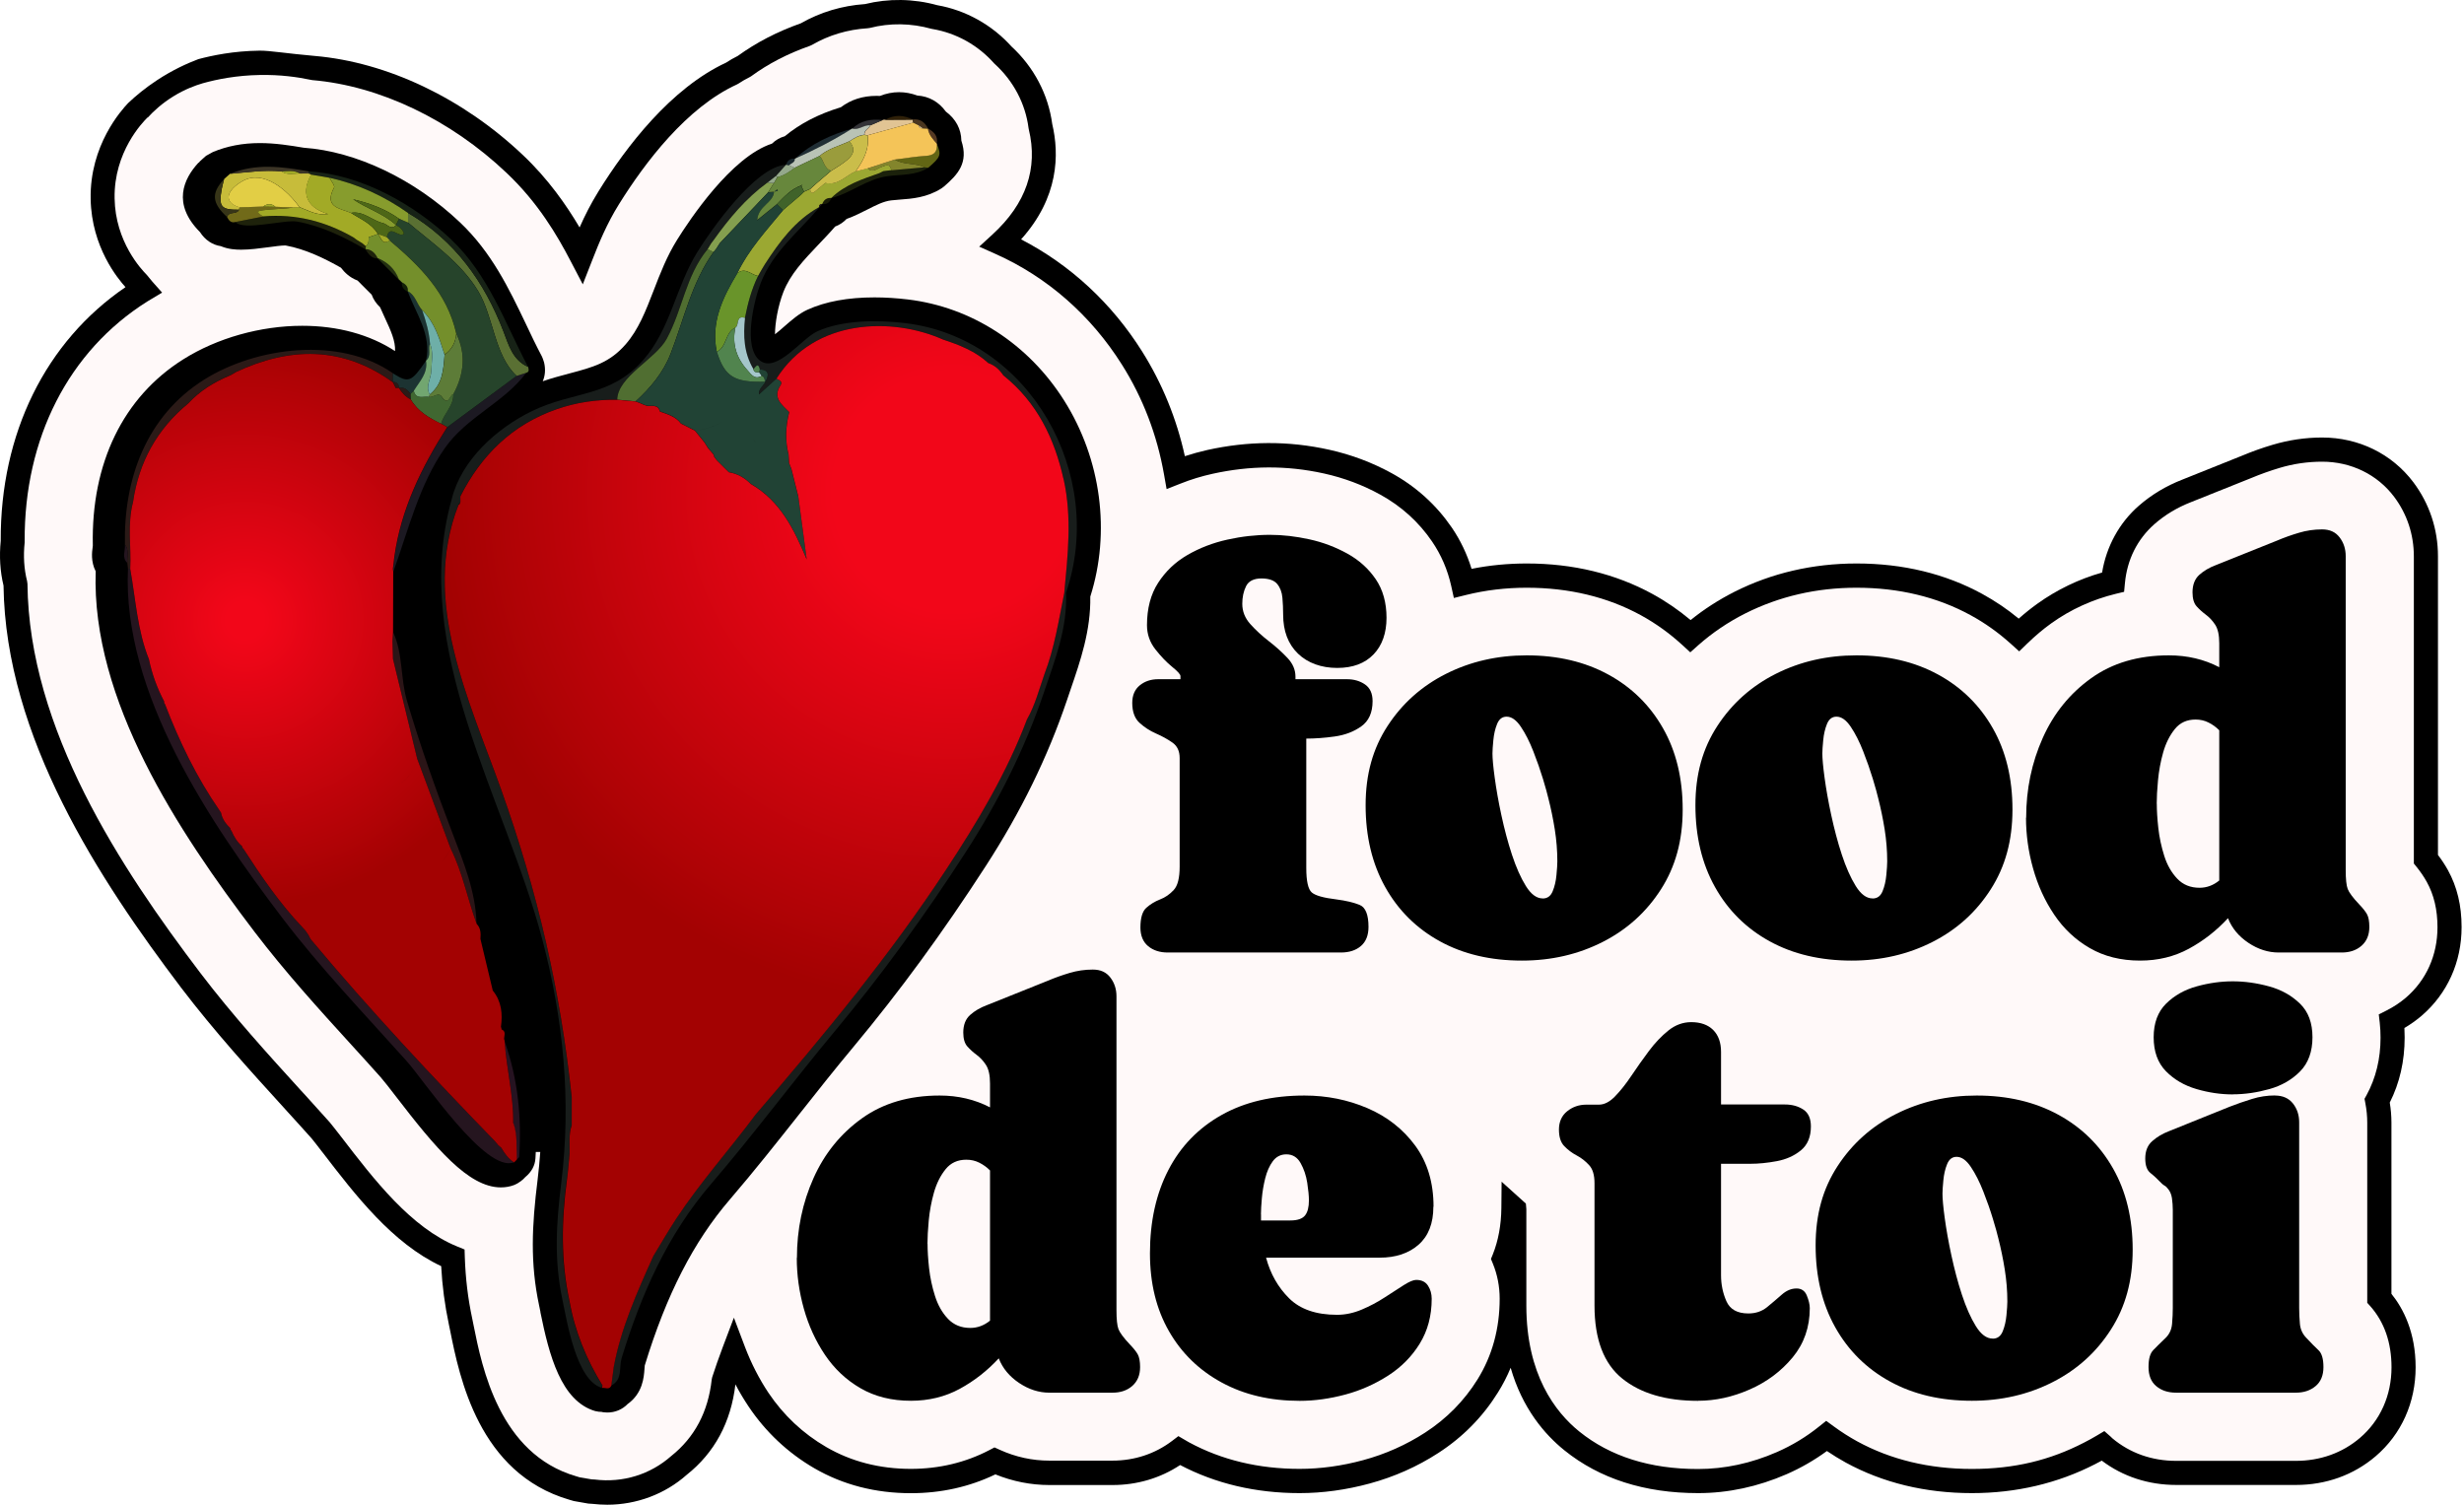
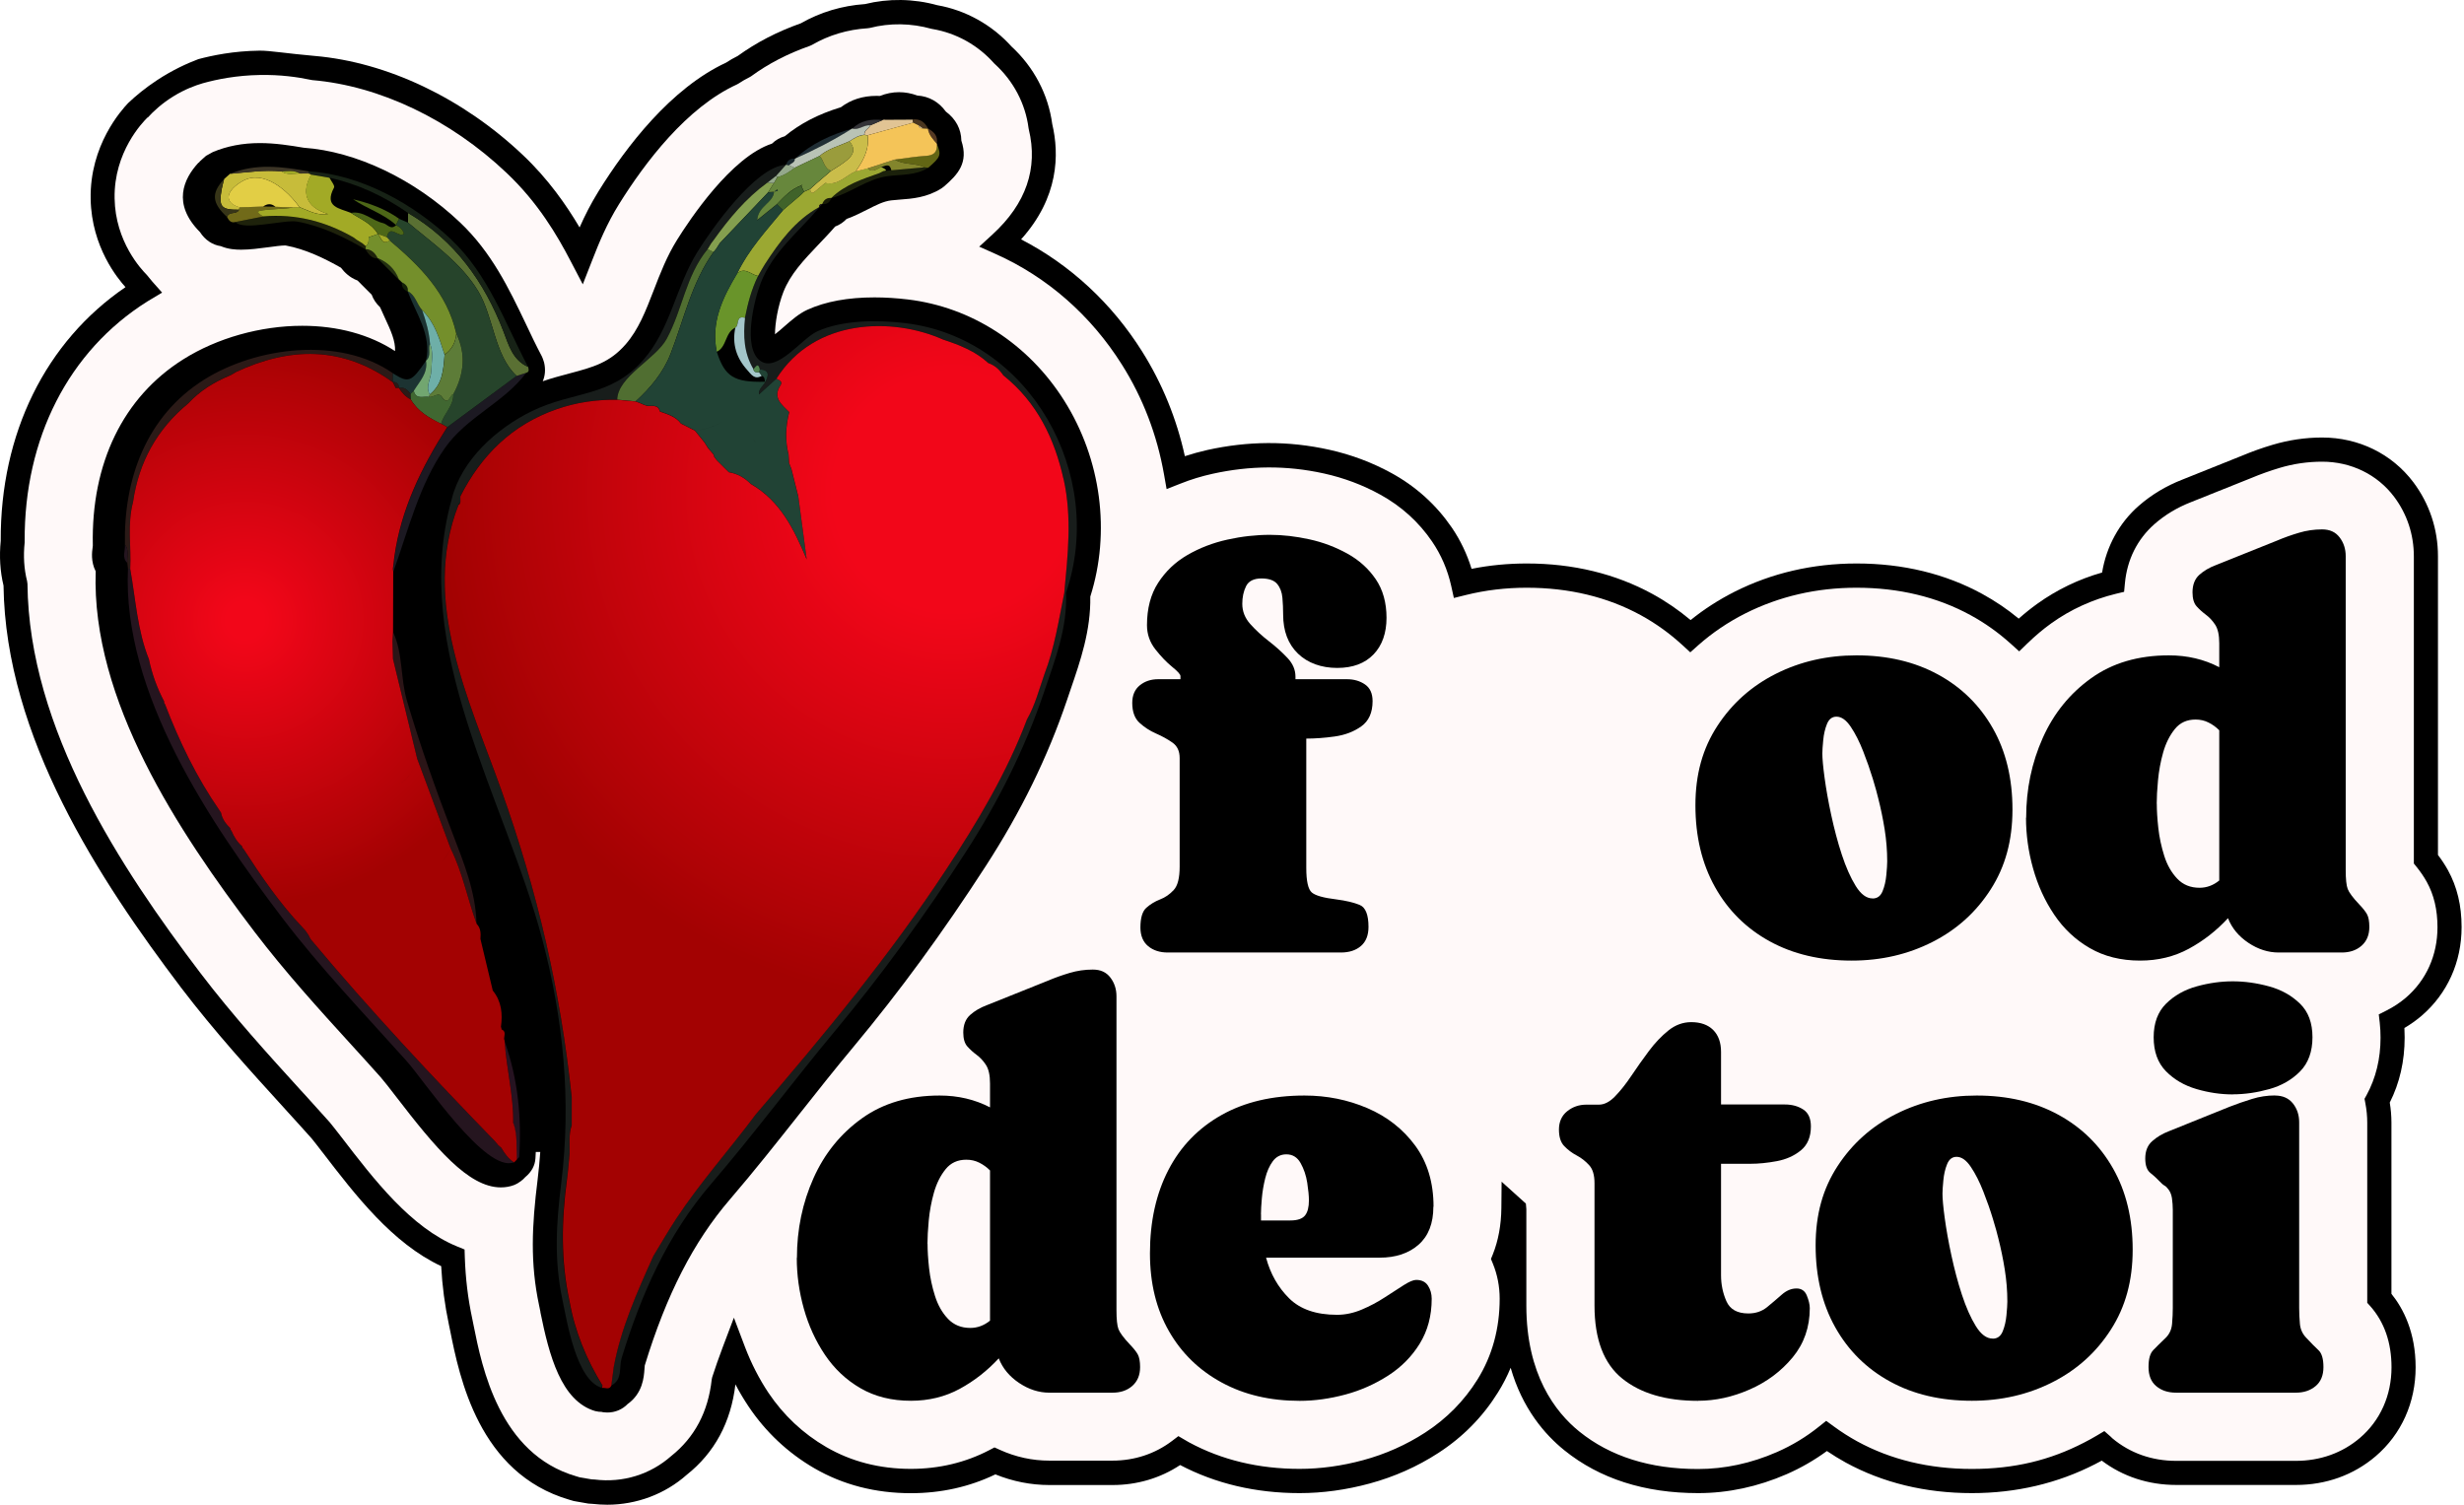
<svg xmlns="http://www.w3.org/2000/svg" width="131" height="80" viewBox="0 0 131 80" fill="none">
  <path d="M10.546 3.144C11.283 2.948 12.411 2.71 13.804 2.693C14.323 2.685 15.315 2.851 16.733 2.974C20.586 3.306 24.619 5.225 27.803 8.246C29.153 9.522 30.12 10.918 30.814 12.092C31.095 11.458 31.422 10.811 31.827 10.16C33.296 7.795 35.663 4.697 38.601 3.331C38.801 3.199 39.01 3.08 39.223 2.974C40.219 2.255 41.318 1.685 42.578 1.238C43.617 0.647 44.762 0.302 45.988 0.217C47.236 -0.09 48.569 -0.073 49.829 0.276C51.34 0.54 52.737 1.319 53.772 2.468C54.964 3.561 55.734 5.025 55.943 6.595C56.322 8.199 56.297 10.492 54.287 12.726C56.897 14.075 59.111 16.122 60.725 18.692C61.793 20.393 62.556 22.261 62.994 24.253C63.39 24.125 63.79 24.014 64.186 23.925C66.341 23.448 68.478 23.423 70.675 23.912C71.846 24.172 72.962 24.593 73.992 25.159C75.291 25.874 76.364 26.848 77.185 28.048C77.645 28.72 77.994 29.456 78.237 30.243C79.191 30.052 80.174 29.958 81.166 29.958C83.636 29.958 85.884 30.503 87.847 31.575C88.566 31.967 89.248 32.435 89.882 32.967C90.597 32.388 91.381 31.886 92.22 31.46C94.2 30.465 96.384 29.958 98.704 29.958C101.174 29.958 103.422 30.503 105.385 31.575C106.07 31.95 106.722 32.388 107.326 32.89C107.654 32.601 107.986 32.333 108.327 32.09C109.362 31.35 110.515 30.792 111.759 30.439C111.989 29.048 112.67 27.801 113.709 26.891C114.382 26.303 115.161 25.835 116.025 25.499L119.21 24.223C119.729 24.006 120.274 23.81 120.824 23.648C121.679 23.393 122.565 23.261 123.459 23.261C125.401 23.261 127.163 24.125 128.305 25.635C129.16 26.771 129.616 28.133 129.616 29.575V45.455C129.816 45.718 129.995 45.991 130.144 46.259C130.634 47.148 130.872 48.139 130.872 49.288C130.872 51.156 130.114 52.828 128.743 54.007C128.462 54.245 128.16 54.462 127.832 54.654C127.84 54.82 127.845 54.99 127.845 55.16C127.845 56.415 127.581 57.577 127.053 58.619C127.112 58.977 127.142 59.33 127.142 59.679V68.788C127.764 69.558 128.428 70.822 128.428 72.694C128.428 74.567 127.674 76.251 126.299 77.426C125.132 78.421 123.668 78.949 122.063 78.949H115.701C114.224 78.949 112.861 78.502 111.742 77.656C111.622 77.724 111.503 77.787 111.38 77.847C109.396 78.864 107.194 79.383 104.84 79.383C102.357 79.383 100.101 78.834 98.129 77.758C97.789 77.57 97.457 77.366 97.129 77.145C96.465 77.63 95.749 78.043 94.992 78.375C93.459 79.043 91.875 79.383 90.282 79.383C87.434 79.383 85.045 78.617 83.172 77.107C82.124 76.264 80.936 74.881 80.315 72.72C80.127 73.171 79.906 73.605 79.642 74.026C78.837 75.324 77.769 76.409 76.466 77.251C75.35 77.975 74.124 78.519 72.817 78.873C71.578 79.209 70.326 79.383 69.096 79.383C66.766 79.383 64.629 78.881 62.743 77.89C61.691 78.587 60.456 78.953 59.149 78.953H55.794C54.811 78.953 53.844 78.762 52.92 78.387C51.541 79.051 50.033 79.387 48.428 79.387C46.538 79.387 44.813 78.941 43.293 78.06C41.888 77.243 40.709 76.137 39.797 74.775C39.546 74.401 39.312 74.009 39.099 73.601C38.861 75.622 37.988 77.239 36.506 78.413C35.361 79.43 33.849 80 32.287 80C32.019 80 31.759 79.983 31.486 79.953L31.282 79.94L30.507 79.804L30.273 79.736C25.453 78.332 24.427 73.209 23.933 70.746L23.865 70.418C23.648 69.388 23.511 68.371 23.456 67.316C20.859 66.099 18.896 63.542 17.154 61.274L17.12 61.232C16.916 60.968 16.656 60.627 16.567 60.525C16.163 60.07 15.732 59.598 15.298 59.121L15.064 58.862C13.339 56.968 11.394 54.828 9.644 52.531C5.297 46.791 0.294 39.196 0.187 31.133C0.004 30.38 -0.043 29.58 0.038 28.754C0.013 23.044 2.423 18.164 6.672 15.266C6.284 14.836 4.867 13.152 4.82 10.586C4.764 7.718 6.463 5.85 6.812 5.48C7.221 5.093 7.741 4.659 8.375 4.246C9.171 3.727 9.925 3.378 10.546 3.144Z" fill="black" />
  <path d="M7.851 6.237C7.579 6.505 6.05 8.08 6.093 10.547C6.131 12.858 7.515 14.322 7.813 14.624L7.847 14.666C7.932 14.777 8.017 14.879 8.107 14.981L8.618 15.556L7.826 16.032C3.649 18.662 1.281 23.304 1.311 28.775V28.843C1.234 29.558 1.277 30.248 1.439 30.89L1.46 31.039C1.533 38.757 6.416 46.152 10.657 51.735C12.373 53.99 14.297 56.105 15.996 57.972L16.243 58.24C16.677 58.717 17.108 59.194 17.525 59.662C17.627 59.781 17.908 60.142 18.13 60.428L18.163 60.47C19.892 62.721 21.846 65.269 24.316 66.274L24.699 66.431L24.712 66.844C24.75 67.967 24.878 69.044 25.112 70.133L25.18 70.469C25.623 72.686 26.547 77.298 30.626 78.485L30.826 78.545L31.452 78.651L31.614 78.66C33.117 78.847 34.577 78.392 35.684 77.413C36.936 76.417 37.651 75.056 37.839 73.345L37.864 73.222C38.026 72.72 38.209 72.197 38.422 71.631L39.018 70.056L39.614 71.631C39.946 72.499 40.364 73.311 40.853 74.047C41.658 75.247 42.693 76.217 43.932 76.936C45.252 77.702 46.763 78.094 48.424 78.094C49.927 78.094 51.332 77.758 52.596 77.098L52.873 76.953L53.154 77.081C53.997 77.464 54.883 77.656 55.785 77.656H59.141C60.316 77.656 61.41 77.294 62.313 76.609L62.649 76.353L63.117 76.626C63.151 76.647 63.185 76.664 63.22 76.685C64.948 77.621 66.924 78.094 69.091 78.094C70.207 78.094 71.348 77.936 72.476 77.63C73.656 77.311 74.763 76.817 75.767 76.166C76.909 75.426 77.845 74.477 78.552 73.341C79.335 72.082 79.731 70.635 79.731 69.048C79.731 68.397 79.608 67.763 79.365 67.171L79.267 66.933L79.365 66.695C79.659 65.955 79.812 65.125 79.821 64.227L79.834 62.827L81.124 63.989L81.149 64.282V69.414C81.149 73.069 82.682 75.073 83.968 76.111C85.607 77.434 87.728 78.102 90.274 78.102C91.692 78.102 93.101 77.8 94.472 77.2C95.277 76.847 96.026 76.396 96.707 75.847L97.091 75.541L97.486 75.83C97.891 76.128 98.312 76.396 98.738 76.63C100.518 77.604 102.57 78.098 104.835 78.098C107.101 78.098 108.991 77.63 110.792 76.702C111.026 76.583 111.256 76.456 111.478 76.324L111.878 76.085L112.227 76.392C112.252 76.413 112.278 76.439 112.299 76.464C113.245 77.26 114.415 77.668 115.697 77.668H122.058C123.353 77.668 124.532 77.247 125.464 76.451C126.546 75.528 127.146 74.192 127.146 72.694C127.146 71.384 126.767 70.29 126.018 69.444L125.856 69.265V59.683C125.856 59.347 125.822 58.994 125.754 58.645L125.711 58.419L125.822 58.219C126.316 57.313 126.563 56.288 126.563 55.169C126.563 54.9 126.55 54.632 126.52 54.373L126.469 53.93L126.87 53.73C127.248 53.539 127.598 53.309 127.908 53.045C128.994 52.114 129.59 50.786 129.59 49.297C129.59 48.369 129.403 47.578 129.02 46.884C128.871 46.616 128.688 46.348 128.475 46.084L128.334 45.91V29.584C128.334 28.418 127.972 27.325 127.283 26.41C126.388 25.223 124.992 24.546 123.459 24.546C122.688 24.546 121.926 24.657 121.19 24.878C120.683 25.031 120.176 25.21 119.691 25.414L116.489 26.695C115.757 26.98 115.105 27.371 114.547 27.861C113.632 28.665 113.087 29.754 112.972 31.014L112.929 31.465L112.487 31.571C111.239 31.877 110.09 32.401 109.068 33.132C108.625 33.447 108.195 33.813 107.782 34.213L107.352 34.63L106.909 34.23C106.253 33.639 105.534 33.124 104.767 32.707C102.992 31.737 100.952 31.247 98.7 31.247C96.579 31.247 94.591 31.707 92.79 32.613C91.879 33.073 91.04 33.639 90.295 34.298L89.865 34.681L89.439 34.29C88.766 33.673 88.026 33.141 87.234 32.707C85.458 31.737 83.419 31.247 81.166 31.247C80.064 31.247 78.974 31.375 77.93 31.635L77.296 31.792L77.155 31.154C76.964 30.294 76.619 29.494 76.133 28.784C75.427 27.75 74.503 26.912 73.379 26.295C72.455 25.784 71.454 25.41 70.403 25.176C68.389 24.729 66.439 24.755 64.467 25.189C63.892 25.316 63.313 25.491 62.751 25.716L62.023 26.001L61.887 25.231C61.517 23.121 60.763 21.155 59.647 19.385C57.999 16.768 55.683 14.734 52.946 13.509L52.06 13.113L52.775 12.458C54.551 10.828 55.198 8.952 54.696 6.876L54.683 6.808C54.517 5.514 53.882 4.306 52.89 3.404L52.843 3.357C51.992 2.399 50.838 1.757 49.586 1.544L49.518 1.531C48.441 1.229 47.308 1.212 46.248 1.485L46.129 1.502C45.06 1.57 44.064 1.868 43.17 2.387L43.059 2.438C41.875 2.855 40.853 3.382 39.934 4.055L39.84 4.11C39.644 4.208 39.448 4.318 39.265 4.442L39.18 4.489C36.51 5.71 34.301 8.624 32.913 10.85C32.261 11.896 31.84 12.926 31.495 13.811L30.984 15.117L30.332 13.871C29.63 12.522 28.608 10.773 26.926 9.186C23.941 6.356 20.177 4.561 16.601 4.259L16.55 4.25C15.83 4.097 14.898 3.965 13.808 3.987C12.582 4.008 11.551 4.212 10.785 4.425C10.367 4.548 9.818 4.752 9.231 5.114C8.605 5.497 8.153 5.923 7.851 6.254V6.237Z" fill="#FFF9F9" />
  <path d="M69.449 39.272V46.14C69.449 46.846 69.547 47.284 69.743 47.45C69.939 47.616 70.369 47.735 71.037 47.816C71.565 47.884 71.987 47.986 72.293 48.114C72.6 48.242 72.757 48.633 72.757 49.28C72.757 49.727 72.621 50.067 72.353 50.297C72.085 50.526 71.731 50.641 71.288 50.641H62.083C61.666 50.641 61.317 50.531 61.044 50.305C60.772 50.08 60.631 49.748 60.631 49.31C60.631 48.799 60.737 48.45 60.946 48.263C61.155 48.076 61.398 47.927 61.674 47.82C61.951 47.714 62.189 47.548 62.402 47.318C62.615 47.089 62.717 46.676 62.717 46.076V40.302C62.717 39.932 62.59 39.66 62.334 39.481C62.079 39.302 61.789 39.141 61.457 38.996C61.125 38.851 60.835 38.66 60.58 38.426C60.325 38.192 60.197 37.839 60.197 37.37C60.197 36.962 60.333 36.651 60.601 36.434C60.87 36.217 61.193 36.111 61.576 36.111H62.76V35.945C62.76 35.856 62.611 35.69 62.317 35.452C62.023 35.213 61.725 34.903 61.427 34.524C61.129 34.145 60.98 33.715 60.98 33.239C60.98 32.35 61.176 31.601 61.572 30.988C61.968 30.375 62.483 29.882 63.13 29.507C63.778 29.133 64.48 28.861 65.246 28.691C66.013 28.52 66.775 28.435 67.52 28.435C68.197 28.435 68.895 28.516 69.615 28.674C70.335 28.831 71.003 29.086 71.629 29.431C72.255 29.776 72.757 30.231 73.141 30.792C73.524 31.354 73.715 32.043 73.715 32.847C73.715 33.652 73.485 34.315 73.025 34.792C72.566 35.269 71.923 35.511 71.093 35.511C70.262 35.511 69.53 35.256 69.006 34.749C68.483 34.243 68.219 33.55 68.219 32.669C68.219 32.371 68.206 32.073 68.18 31.779C68.155 31.486 68.061 31.239 67.903 31.048C67.746 30.856 67.465 30.754 67.065 30.754C66.664 30.754 66.383 30.89 66.247 31.167C66.111 31.443 66.047 31.754 66.047 32.103C66.047 32.503 66.188 32.86 66.473 33.179C66.758 33.498 67.086 33.801 67.461 34.09C67.835 34.379 68.163 34.677 68.448 34.979C68.734 35.281 68.874 35.613 68.874 35.975V36.111H71.612C71.982 36.111 72.302 36.205 72.57 36.388C72.838 36.571 72.974 36.868 72.974 37.277C72.974 37.885 72.774 38.332 72.374 38.617C71.974 38.902 71.501 39.081 70.952 39.157C70.403 39.234 69.9 39.268 69.441 39.268L69.449 39.272Z" fill="black" />
-   <path d="M81.166 34.843C82.814 34.843 84.258 35.183 85.501 35.86C86.744 36.536 87.715 37.49 88.413 38.715C89.112 39.94 89.461 41.383 89.461 43.038C89.461 44.693 89.077 46.076 88.307 47.28C87.536 48.484 86.51 49.416 85.216 50.075C83.921 50.735 82.491 51.071 80.911 51.071C79.255 51.071 77.803 50.731 76.555 50.046C75.308 49.361 74.337 48.399 73.643 47.157C72.949 45.914 72.604 44.468 72.604 42.812C72.604 41.157 72.992 39.791 73.771 38.596C74.55 37.4 75.589 36.473 76.883 35.822C78.177 35.171 79.608 34.843 81.162 34.843H81.166ZM82.018 47.769C82.269 47.769 82.444 47.642 82.55 47.382C82.657 47.123 82.721 46.837 82.75 46.523C82.78 46.208 82.797 45.965 82.797 45.795C82.797 45.225 82.75 44.659 82.661 44.097C82.572 43.536 82.457 42.978 82.316 42.429C82.265 42.208 82.171 41.868 82.031 41.404C81.89 40.94 81.72 40.455 81.52 39.945C81.32 39.434 81.103 39.004 80.86 38.643C80.617 38.281 80.366 38.102 80.098 38.102C79.868 38.102 79.702 38.23 79.595 38.489C79.489 38.749 79.425 39.034 79.395 39.349C79.365 39.664 79.348 39.898 79.348 40.059C79.348 40.328 79.387 40.762 79.468 41.353C79.549 41.944 79.663 42.608 79.821 43.336C79.978 44.063 80.162 44.765 80.383 45.438C80.604 46.11 80.851 46.667 81.124 47.106C81.396 47.544 81.694 47.765 82.014 47.765L82.018 47.769Z" fill="black" />
  <path d="M98.7 34.843C100.348 34.843 101.791 35.183 103.035 35.86C104.278 36.536 105.249 37.49 105.947 38.715C106.645 39.94 106.994 41.383 106.994 43.038C106.994 44.693 106.611 46.076 105.84 47.28C105.07 48.484 104.044 49.416 102.749 50.075C101.455 50.735 100.024 51.071 98.445 51.071C96.788 51.071 95.337 50.731 94.089 50.046C92.841 49.361 91.871 48.399 91.177 47.157C90.483 45.914 90.138 44.468 90.138 42.812C90.138 41.157 90.525 39.791 91.304 38.596C92.084 37.4 93.122 36.473 94.417 35.822C95.711 35.171 97.142 34.843 98.696 34.843H98.7ZM99.556 47.769C99.807 47.769 99.982 47.642 100.088 47.382C100.195 47.123 100.258 46.837 100.288 46.523C100.318 46.208 100.335 45.965 100.335 45.795C100.335 45.225 100.288 44.659 100.199 44.097C100.109 43.536 99.995 42.978 99.854 42.429C99.803 42.208 99.709 41.868 99.569 41.404C99.428 40.94 99.258 40.455 99.058 39.945C98.858 39.434 98.641 39.004 98.398 38.643C98.155 38.281 97.904 38.102 97.636 38.102C97.406 38.102 97.24 38.23 97.133 38.489C97.027 38.749 96.963 39.034 96.933 39.349C96.903 39.664 96.886 39.898 96.886 40.059C96.886 40.328 96.925 40.762 97.005 41.353C97.086 41.944 97.201 42.608 97.359 43.336C97.516 44.063 97.7 44.765 97.921 45.438C98.142 46.11 98.389 46.667 98.662 47.106C98.934 47.544 99.232 47.765 99.552 47.765L99.556 47.769Z" fill="black" />
  <path d="M107.722 43.476C107.722 41.962 108.016 40.549 108.604 39.234C109.191 37.919 110.051 36.864 111.18 36.056C112.308 35.247 113.683 34.843 115.31 34.843C116.289 34.843 117.179 35.051 117.988 35.473V34.201C117.988 33.762 117.916 33.435 117.771 33.213C117.626 32.992 117.46 32.818 117.277 32.682C117.094 32.545 116.928 32.397 116.783 32.235C116.638 32.073 116.566 31.822 116.566 31.494C116.566 31.086 116.689 30.775 116.932 30.558C117.175 30.341 117.469 30.171 117.809 30.044L121.058 28.742C121.437 28.58 121.824 28.444 122.224 28.325C122.625 28.205 123.033 28.146 123.451 28.146C123.868 28.146 124.17 28.286 124.387 28.571C124.605 28.856 124.711 29.188 124.711 29.567V46.246C124.711 46.735 124.745 47.076 124.817 47.263C124.89 47.45 125.09 47.727 125.431 48.084C125.631 48.293 125.771 48.471 125.848 48.616C125.925 48.761 125.967 48.982 125.967 49.28C125.967 49.71 125.827 50.041 125.55 50.284C125.273 50.526 124.92 50.641 124.502 50.641H121.147C120.589 50.641 120.053 50.471 119.538 50.127C119.023 49.782 118.661 49.348 118.452 48.816C117.843 49.476 117.153 50.016 116.378 50.437C115.604 50.858 114.739 51.071 113.781 51.071C112.764 51.071 111.874 50.85 111.107 50.407C110.341 49.965 109.711 49.369 109.213 48.629C108.714 47.889 108.34 47.067 108.089 46.169C107.837 45.272 107.714 44.374 107.714 43.476H107.722ZM114.667 42.727C114.667 43.085 114.692 43.519 114.748 44.021C114.803 44.523 114.91 45.017 115.063 45.502C115.216 45.987 115.446 46.391 115.753 46.714C116.059 47.038 116.455 47.199 116.941 47.199C117.319 47.199 117.669 47.072 117.988 46.812V38.826C117.818 38.655 117.63 38.519 117.417 38.413C117.205 38.306 116.979 38.255 116.728 38.255C116.268 38.255 115.902 38.421 115.629 38.758C115.357 39.094 115.148 39.506 115.007 40C114.867 40.493 114.778 40.991 114.731 41.489C114.684 41.987 114.663 42.4 114.663 42.732L114.667 42.727Z" fill="black" />
  <path d="M42.369 66.878C42.369 65.363 42.663 63.951 43.251 62.636C43.838 61.321 44.698 60.266 45.826 59.457C46.955 58.649 48.33 58.245 49.956 58.245C50.936 58.245 51.826 58.453 52.635 58.874V57.602C52.635 57.164 52.562 56.836 52.417 56.615C52.273 56.394 52.107 56.219 51.924 56.083C51.74 55.947 51.575 55.798 51.43 55.636C51.285 55.475 51.213 55.224 51.213 54.896C51.213 54.488 51.336 54.177 51.579 53.96C51.821 53.743 52.115 53.573 52.456 53.445L55.705 52.143C56.084 51.982 56.471 51.845 56.871 51.726C57.271 51.607 57.68 51.548 58.097 51.548C58.515 51.548 58.817 51.688 59.034 51.973C59.251 52.258 59.358 52.59 59.358 52.969V69.648C59.358 70.137 59.392 70.478 59.464 70.665C59.537 70.852 59.737 71.129 60.077 71.486C60.277 71.695 60.418 71.873 60.495 72.018C60.571 72.162 60.614 72.384 60.614 72.682C60.614 73.111 60.473 73.443 60.197 73.686C59.92 73.928 59.566 74.043 59.149 74.043H55.794C55.236 74.043 54.7 73.873 54.184 73.528C53.669 73.184 53.307 72.75 53.099 72.218C52.49 72.877 51.8 73.418 51.025 73.839C50.25 74.26 49.386 74.473 48.428 74.473C47.41 74.473 46.52 74.252 45.754 73.809C44.988 73.367 44.358 72.771 43.859 72.031C43.361 71.29 42.986 70.469 42.735 69.571C42.484 68.674 42.361 67.776 42.361 66.878H42.369ZM49.314 66.129C49.314 66.487 49.339 66.921 49.395 67.423C49.45 67.925 49.556 68.418 49.71 68.903C49.863 69.388 50.093 69.793 50.399 70.116C50.706 70.439 51.102 70.601 51.587 70.601C51.966 70.601 52.315 70.473 52.635 70.214V62.227C52.464 62.057 52.277 61.921 52.064 61.815C51.851 61.708 51.626 61.657 51.374 61.657C50.914 61.657 50.548 61.823 50.276 62.159C50.003 62.495 49.795 62.908 49.654 63.402C49.514 63.895 49.424 64.393 49.377 64.891C49.331 65.389 49.309 65.802 49.309 66.133L49.314 66.129Z" fill="black" />
  <path d="M76.206 64.155C76.206 65.044 75.942 65.716 75.418 66.176C74.895 66.635 74.205 66.865 73.345 66.865H67.311C67.541 67.725 67.95 68.444 68.538 69.027C69.125 69.61 69.977 69.903 71.084 69.903C71.522 69.903 71.961 69.81 72.395 69.627C72.83 69.444 73.238 69.227 73.622 68.976C74.005 68.725 74.341 68.508 74.631 68.325C74.92 68.142 75.142 68.048 75.291 68.048C75.58 68.048 75.789 68.15 75.921 68.355C76.053 68.559 76.117 68.793 76.117 69.048C76.117 69.954 75.904 70.75 75.482 71.435C75.061 72.12 74.499 72.686 73.805 73.133C73.111 73.579 72.353 73.92 71.531 74.141C70.709 74.362 69.896 74.477 69.1 74.477C67.533 74.477 66.149 74.154 64.953 73.503C63.756 72.852 62.819 71.946 62.147 70.771C61.474 69.597 61.138 68.223 61.138 66.635C61.138 64.942 61.465 63.466 62.117 62.206C62.768 60.947 63.709 59.977 64.94 59.283C66.17 58.59 67.639 58.245 69.355 58.245C70.543 58.245 71.659 58.47 72.702 58.917C73.745 59.364 74.592 60.028 75.24 60.908C75.887 61.789 76.215 62.87 76.215 64.155H76.206ZM67.043 64.559V64.887H68.602C68.981 64.887 69.24 64.797 69.381 64.623C69.521 64.448 69.589 64.18 69.589 63.823C69.589 63.585 69.56 63.27 69.5 62.883C69.44 62.495 69.321 62.147 69.147 61.836C68.972 61.525 68.721 61.372 68.389 61.372C68.091 61.372 67.848 61.496 67.669 61.738C67.49 61.981 67.354 62.287 67.265 62.649C67.175 63.01 67.116 63.368 67.086 63.717C67.056 64.066 67.039 64.346 67.039 64.555L67.043 64.559Z" fill="black" />
  <path d="M90.278 74.477C88.571 74.477 87.225 74.082 86.246 73.29C85.267 72.499 84.773 71.205 84.773 69.41V62.904C84.773 62.474 84.679 62.155 84.487 61.947C84.296 61.738 84.079 61.564 83.828 61.432C83.576 61.3 83.359 61.134 83.168 60.938C82.976 60.742 82.882 60.449 82.882 60.049C82.882 59.649 83.027 59.317 83.317 59.083C83.606 58.849 83.947 58.73 84.334 58.73H85.007C85.296 58.73 85.582 58.581 85.867 58.287C86.152 57.994 86.442 57.628 86.736 57.19C87.029 56.751 87.34 56.313 87.664 55.879C87.987 55.445 88.337 55.079 88.703 54.786C89.069 54.492 89.478 54.343 89.916 54.343C90.414 54.343 90.806 54.484 91.083 54.76C91.36 55.037 91.5 55.428 91.5 55.926V58.721H94.898C95.277 58.721 95.6 58.811 95.873 58.989C96.145 59.168 96.277 59.466 96.277 59.887C96.277 60.445 96.099 60.87 95.745 61.16C95.392 61.449 94.966 61.64 94.464 61.734C93.961 61.828 93.497 61.874 93.058 61.874H91.5V67.797C91.5 68.286 91.594 68.746 91.785 69.18C91.977 69.614 92.365 69.831 92.952 69.831C93.34 69.831 93.672 69.72 93.948 69.495C94.225 69.269 94.481 69.048 94.728 68.831C94.975 68.614 95.234 68.503 95.515 68.503C95.775 68.503 95.958 68.627 96.06 68.878C96.162 69.129 96.218 69.35 96.218 69.55C96.218 70.558 95.915 71.431 95.307 72.167C94.698 72.903 93.936 73.473 93.024 73.873C92.113 74.273 91.198 74.473 90.278 74.473V74.477Z" fill="black" />
  <path d="M105.091 58.245C106.739 58.245 108.182 58.585 109.425 59.262C110.669 59.938 111.64 60.891 112.338 62.117C113.036 63.342 113.385 64.785 113.385 66.44C113.385 68.095 113.002 69.478 112.231 70.682C111.461 71.886 110.435 72.818 109.14 73.477C107.846 74.137 106.415 74.473 104.836 74.473C103.179 74.473 101.727 74.133 100.48 73.448C99.232 72.763 98.261 71.801 97.567 70.558C96.873 69.316 96.529 67.869 96.529 66.214C96.529 64.559 96.916 63.193 97.695 61.998C98.474 60.802 99.513 59.874 100.808 59.224C102.102 58.572 103.533 58.245 105.087 58.245H105.091ZM105.943 71.171C106.194 71.171 106.368 71.043 106.475 70.784C106.581 70.525 106.645 70.239 106.675 69.924C106.705 69.61 106.722 69.367 106.722 69.197C106.722 68.627 106.675 68.061 106.585 67.499C106.496 66.938 106.381 66.38 106.241 65.831C106.19 65.61 106.096 65.27 105.955 64.806C105.815 64.342 105.645 63.857 105.444 63.346C105.244 62.836 105.027 62.406 104.784 62.044C104.542 61.683 104.291 61.504 104.022 61.504C103.792 61.504 103.626 61.632 103.52 61.891C103.413 62.151 103.35 62.436 103.32 62.751C103.29 63.066 103.273 63.3 103.273 63.461C103.273 63.729 103.311 64.163 103.392 64.755C103.473 65.346 103.588 66.01 103.746 66.738C103.903 67.465 104.086 68.167 104.308 68.84C104.529 69.512 104.776 70.069 105.048 70.507C105.321 70.946 105.619 71.167 105.938 71.167L105.943 71.171Z" fill="black" />
  <path d="M120.951 58.245C121.36 58.245 121.679 58.385 121.901 58.662C122.122 58.938 122.237 59.275 122.237 59.666V69.537C122.237 69.818 122.25 70.099 122.276 70.384C122.301 70.669 122.412 70.916 122.612 71.124C122.872 71.405 123.089 71.622 123.263 71.784C123.438 71.945 123.527 72.243 123.527 72.682C123.527 73.12 123.391 73.456 123.114 73.69C122.838 73.924 122.488 74.043 122.058 74.043H115.697C115.267 74.043 114.918 73.928 114.641 73.698C114.365 73.469 114.228 73.128 114.228 72.682C114.228 72.235 114.313 71.95 114.484 71.775C114.654 71.601 114.871 71.384 115.144 71.124C115.344 70.924 115.455 70.678 115.48 70.376C115.506 70.073 115.518 69.797 115.518 69.537V64.317C115.518 64.117 115.501 63.908 115.472 63.695C115.442 63.483 115.357 63.3 115.216 63.151C115.178 63.1 115.127 63.061 115.076 63.032C115.024 63.002 114.973 62.968 114.935 62.925C114.714 62.695 114.514 62.508 114.33 62.364C114.147 62.219 114.054 61.964 114.054 61.593C114.054 61.193 114.177 60.887 114.428 60.666C114.68 60.445 114.973 60.27 115.31 60.142L118.541 58.84C118.92 58.692 119.316 58.555 119.725 58.428C120.134 58.3 120.543 58.241 120.951 58.241V58.245ZM118.707 58.185C118.069 58.185 117.426 58.092 116.774 57.9C116.123 57.709 115.587 57.394 115.152 56.951C114.718 56.509 114.501 55.905 114.501 55.147C114.501 54.39 114.722 53.794 115.161 53.36C115.599 52.926 116.144 52.62 116.791 52.441C117.439 52.262 118.077 52.173 118.707 52.173C119.338 52.173 119.976 52.262 120.632 52.441C121.288 52.62 121.833 52.926 122.28 53.36C122.727 53.794 122.944 54.39 122.944 55.147C122.944 55.905 122.723 56.522 122.284 56.964C121.846 57.407 121.301 57.721 120.645 57.904C119.989 58.087 119.346 58.181 118.707 58.181V58.185Z" fill="black" />
  <path d="M10.955 8.284L10.759 8.458L10.632 8.573L10.568 8.65H10.551C9.759 9.509 9.137 10.837 10.632 12.339C10.904 12.76 11.292 13.02 11.743 13.088C12.135 13.254 12.535 13.275 12.82 13.275C13.284 13.275 13.787 13.207 14.276 13.143C14.613 13.096 14.966 13.05 15.158 13.05C15.166 13.05 15.179 13.05 15.183 13.05C16.261 13.245 17.308 13.768 18.125 14.232C18.317 14.483 18.594 14.76 19.007 14.913L19.76 15.666C19.85 15.917 20.003 16.143 20.207 16.334C20.293 16.534 20.382 16.73 20.471 16.917C20.77 17.56 21.029 18.121 21.004 18.666C19.654 17.785 17.951 17.321 16.073 17.321C13.851 17.321 11.539 17.972 9.738 19.108C6.553 21.113 4.845 24.619 4.935 28.984V29.018C4.935 29.039 4.926 29.065 4.926 29.095C4.892 29.333 4.82 29.848 5.088 30.375C4.854 37.217 9.478 44.212 13.54 49.552C15.149 51.663 16.946 53.645 18.688 55.556C19.207 56.126 19.726 56.696 20.237 57.27C20.403 57.458 20.71 57.853 21.038 58.279C23.15 61.028 24.9 63.129 26.628 63.129C26.88 63.129 27.122 63.087 27.348 62.998L27.505 62.921L27.68 62.806L27.816 62.695L27.923 62.585C28.259 62.308 28.446 61.968 28.468 61.576C28.476 61.466 28.48 61.355 28.485 61.245H28.723C28.689 61.738 28.642 62.227 28.583 62.712C28.276 65.176 28.182 67.154 28.663 69.41C28.685 69.507 28.706 69.622 28.732 69.746V69.771C29.192 72.035 29.826 74.494 31.648 75.022L31.836 75.056L32.006 75.064V75.073C32.006 75.073 31.972 75.073 31.959 75.069H31.985C32.048 75.081 32.159 75.098 32.291 75.098C32.704 75.098 33.087 74.937 33.368 74.647C34.173 74.073 34.233 73.218 34.263 72.796C34.267 72.724 34.275 72.622 34.279 72.597C35.433 68.822 36.873 66.018 38.806 63.768C40.087 62.278 41.318 60.721 42.51 59.215C43.438 58.041 44.4 56.824 45.375 55.658C47.828 52.713 50.131 49.569 52.413 46.038C54.291 43.136 55.701 40.251 56.727 37.221C56.782 37.051 56.842 36.885 56.897 36.719L56.91 36.681C57.442 35.132 57.995 33.532 57.966 31.72C59.056 28.299 58.545 24.419 56.582 21.304C54.683 18.287 51.651 16.326 48.266 15.921C47.662 15.849 47.066 15.811 46.495 15.811C45.086 15.811 43.881 16.032 42.923 16.47C42.484 16.67 42.093 17.011 41.68 17.372C41.569 17.47 41.386 17.632 41.203 17.772C41.203 17.206 41.352 16.287 41.65 15.521C42.025 14.569 42.718 13.841 43.523 12.994C43.809 12.692 44.107 12.386 44.4 12.045C44.63 11.96 44.839 11.82 45.009 11.641C45.414 11.496 45.776 11.309 46.099 11.148C46.568 10.909 46.968 10.705 47.372 10.654C47.513 10.637 47.67 10.624 47.845 10.611C48.484 10.565 49.28 10.505 50.046 10.02L50.093 9.986L50.153 9.943L50.2 9.905C50.928 9.275 51.502 8.65 51.111 7.476C51.102 6.863 50.817 6.327 50.285 5.931C49.914 5.416 49.386 5.118 48.773 5.08C48.45 4.961 48.122 4.901 47.798 4.901C47.453 4.901 47.113 4.969 46.785 5.101C46.721 5.101 46.657 5.097 46.597 5.097C45.873 5.097 45.239 5.297 44.707 5.701C43.519 6.063 42.535 6.569 41.726 7.242C41.467 7.314 41.233 7.45 41.041 7.637C38.874 8.339 36.647 11.709 35.995 12.756C35.45 13.632 35.097 14.547 34.756 15.432C34.322 16.555 33.943 17.526 33.262 18.308C32.406 19.291 31.516 19.525 30.282 19.853C29.822 19.976 29.349 20.1 28.855 20.27C28.983 19.976 29.013 19.636 28.927 19.274L28.919 19.249L28.889 19.155L28.847 19.036L28.804 18.938C28.506 18.377 28.225 17.789 27.957 17.219C27.063 15.351 26.139 13.415 24.448 11.816C22.026 9.522 18.926 8.046 16.146 7.854C15.443 7.735 14.634 7.607 13.816 7.607C12.901 7.607 12.084 7.765 11.322 8.08" fill="black" />
  <path d="M30.137 62.734C30.201 62.261 30.235 61.781 30.282 61.308C30.294 60.815 30.226 60.313 30.392 59.828C30.392 59.326 30.392 58.824 30.392 58.322C29.788 52.628 28.578 47.399 26.65 42C24.942 37.217 22.366 31.967 24.372 26.844C24.397 26.801 24.427 26.763 24.453 26.721L24.474 26.691C24.474 26.589 24.474 26.486 24.47 26.389C25.585 24.189 27.233 22.572 29.596 21.751C30.635 21.389 31.712 21.232 32.811 21.253C32.823 20.032 34.863 19.087 35.438 18.023C36.294 16.449 36.438 14.688 37.618 13.249C37.682 13.147 37.745 13.045 37.805 12.939C37.848 12.884 37.89 12.824 37.933 12.769C38.75 11.624 39.64 10.552 40.785 9.714C40.943 9.59 41.096 9.467 41.254 9.344C41.424 9.152 41.599 8.956 41.769 8.765C40.172 8.854 37.826 12.186 37.069 13.411C35.932 15.245 35.651 17.483 34.207 19.13C32.462 21.13 30.507 20.776 28.289 21.853C26.42 22.759 24.521 24.457 24.014 26.546C21.779 34.511 26.85 42.425 28.834 49.956C29.949 54.181 30.38 58.521 29.843 62.857C29.575 65.023 29.447 66.972 29.907 69.129C30.149 70.273 30.639 73.388 31.993 73.784C31.993 73.737 32.006 73.69 32.019 73.647C31.163 72.256 30.55 70.771 30.265 69.159C29.796 67.027 29.834 64.882 30.128 62.73L30.137 62.734Z" fill="#181D1B" />
  <path d="M48.109 17.177C46.665 17.007 44.809 17.002 43.446 17.619C42.625 17.994 41.322 19.823 40.423 19.185C39.461 18.5 40.096 15.939 40.445 15.041C41.092 13.381 42.45 12.343 43.566 11.02L43.557 11.011C42.271 11.722 41.437 12.867 40.662 14.058C40.534 14.258 40.423 14.471 40.304 14.675C39.959 15.381 39.759 16.134 39.61 16.9C39.512 17.849 39.546 18.777 40.057 19.623C40.176 19.509 40.304 19.236 40.398 19.64C40.934 19.674 40.875 19.968 40.692 20.313C40.568 20.525 40.321 20.674 40.355 20.968C40.662 20.687 40.973 20.41 41.279 20.13C43.306 16.909 47.462 16.858 50.127 18.045C51 18.334 51.856 18.662 52.545 19.3C52.899 19.419 53.154 19.657 53.35 19.964L53.354 19.959C55.13 21.389 56.062 23.304 56.548 25.487C56.995 27.499 56.761 29.503 56.578 31.516C56.284 32.967 56.062 34.435 55.526 35.826C55.241 36.643 55.028 37.485 54.593 38.243C53.512 41.098 51.958 43.702 50.289 46.238C47.261 50.833 43.766 55.062 40.185 59.228C38.793 61.104 37.226 62.844 35.94 64.797C35.518 65.44 35.135 66.108 34.735 66.763C33.875 68.674 33.015 70.584 32.627 72.66C32.585 72.996 32.538 73.333 32.495 73.665C33.117 73.345 32.9 72.703 33.049 72.205C34.084 68.823 35.48 65.648 37.83 62.917C40.091 60.283 42.165 57.487 44.387 54.82C46.904 51.799 49.199 48.625 51.332 45.323C53.069 42.638 54.483 39.817 55.509 36.792C56.092 35.073 56.761 33.379 56.675 31.516C58.821 25.235 54.755 17.968 48.113 17.177H48.109Z" fill="#181D1B" />
  <path d="M41.782 8.756C41.782 8.756 41.777 8.765 41.773 8.765C41.777 8.765 41.786 8.765 41.79 8.765L41.782 8.756Z" fill="#181D1B" />
  <path d="M49.352 8.918C48.692 9.335 47.909 9.271 47.198 9.365C46.074 9.514 45.243 10.271 44.196 10.531H44.192C44.911 9.829 45.839 9.531 46.755 9.207C46.819 9.173 46.887 9.139 46.951 9.105L47.385 9.05C47.968 8.999 48.556 8.948 49.139 8.893C49.207 8.901 49.28 8.905 49.348 8.914L49.352 8.918Z" fill="#1B210B" />
  <path d="M46.925 6.382C46.968 6.357 47.014 6.352 47.061 6.369C47.555 6.369 48.045 6.365 48.539 6.361L48.526 6.348C48.535 6.408 48.543 6.463 48.551 6.523C47.742 6.744 46.934 6.969 46.129 7.191C46.074 7.182 46.014 7.174 45.959 7.165C45.937 6.918 46.197 6.846 46.278 6.663C46.495 6.569 46.712 6.476 46.929 6.382H46.925Z" fill="#E1C494" />
  <path d="M49.352 8.918C49.284 8.91 49.212 8.905 49.143 8.897C48.65 8.646 48.049 8.786 47.572 8.48C48.121 8.412 48.671 8.318 49.224 8.284C49.663 8.259 49.837 8.059 49.808 7.642V7.654C50.055 8.237 50.016 8.344 49.352 8.918Z" fill="#626614" />
  <path d="M42.267 8.441C43.136 7.629 44.183 7.157 45.312 6.837C44.341 7.454 43.315 7.978 42.263 8.441H42.267Z" fill="#202E35" />
  <path d="M46.925 6.382C46.708 6.476 46.491 6.57 46.274 6.663C45.937 6.629 45.665 6.944 45.312 6.838C45.767 6.404 46.321 6.314 46.921 6.382H46.925Z" fill="#343438" />
-   <path d="M48.535 6.361C48.041 6.361 47.551 6.365 47.057 6.369C47.547 6.089 48.041 6.106 48.535 6.361Z" fill="#302109" />
  <path d="M49.335 6.829C49.658 7.008 49.888 7.242 49.803 7.65L49.808 7.637C49.599 7.399 49.377 7.165 49.326 6.833L49.335 6.825V6.829Z" fill="#553923" />
  <path d="M48.552 6.523C48.543 6.463 48.535 6.408 48.526 6.348C48.918 6.306 49.169 6.497 49.339 6.829L49.331 6.837C49.246 6.837 49.16 6.829 49.075 6.825C49.003 6.774 48.935 6.723 48.862 6.672C48.76 6.62 48.654 6.569 48.552 6.518V6.523Z" fill="#4A361F" />
  <path d="M44.2 10.531C44.115 10.756 43.966 10.88 43.715 10.846H43.719C43.804 10.624 43.957 10.514 44.196 10.531H44.2Z" fill="#191C08" />
  <path d="M41.79 8.765C41.862 8.526 42.016 8.412 42.267 8.441C42.28 8.654 42.058 8.675 41.965 8.799C41.905 8.786 41.846 8.778 41.786 8.765L41.794 8.773L41.79 8.765Z" fill="#1A282E" />
-   <path d="M39.193 14.535C39.802 13.262 40.751 12.241 41.633 11.169C41.952 10.897 42.267 10.629 42.586 10.356C42.637 10.305 42.693 10.25 42.744 10.199C42.855 10.148 42.965 10.097 43.076 10.05C43.093 10.275 43.182 10.309 43.353 10.161C43.523 10.012 43.702 9.871 43.877 9.722H43.872C44.549 9.884 44.958 9.335 45.49 9.105C45.703 9.05 45.916 8.999 46.129 8.944C46.393 9.216 46.618 8.961 46.848 8.88C47.083 8.799 47.312 8.654 47.389 9.046C47.244 9.063 47.1 9.08 46.955 9.101C46.891 9.135 46.823 9.169 46.759 9.203C45.844 9.527 44.915 9.824 44.196 10.527C43.957 10.509 43.804 10.62 43.719 10.841C43.617 10.85 43.54 10.884 43.557 11.007C42.271 11.718 41.437 12.862 40.662 14.054C40.534 14.254 40.423 14.466 40.304 14.671C39.938 14.611 39.614 14.177 39.197 14.53L39.193 14.535Z" fill="#9BA832" />
+   <path d="M39.193 14.535C39.802 13.262 40.751 12.241 41.633 11.169C41.952 10.897 42.267 10.629 42.586 10.356C42.637 10.305 42.693 10.25 42.744 10.199C42.855 10.148 42.965 10.097 43.076 10.05C43.093 10.275 43.182 10.309 43.353 10.161C43.523 10.012 43.702 9.871 43.877 9.722H43.872C44.549 9.884 44.958 9.335 45.49 9.105C45.703 9.05 45.916 8.999 46.129 8.944C46.393 9.216 46.618 8.961 46.848 8.88C47.244 9.063 47.1 9.08 46.955 9.101C46.891 9.135 46.823 9.169 46.759 9.203C45.844 9.527 44.915 9.824 44.196 10.527C43.957 10.509 43.804 10.62 43.719 10.841C43.617 10.85 43.54 10.884 43.557 11.007C42.271 11.718 41.437 12.862 40.662 14.054C40.534 14.254 40.423 14.466 40.304 14.671C39.938 14.611 39.614 14.177 39.197 14.53L39.193 14.535Z" fill="#9BA832" />
  <path d="M39.193 14.534C39.614 14.181 39.934 14.615 40.3 14.675C39.955 15.381 39.755 16.134 39.606 16.9C39.103 16.747 39.316 17.296 39.095 17.419C38.537 17.675 38.652 18.441 38.107 18.704C37.779 17.134 38.422 15.819 39.193 14.534Z" fill="#69942A" />
  <path d="M39.099 17.419C39.316 17.292 39.104 16.747 39.61 16.9C39.512 17.849 39.546 18.772 40.057 19.623C40.083 19.823 40.236 19.785 40.364 19.789L40.377 19.811L40.505 19.977C40.117 20.215 39.93 19.896 39.734 19.679C39.151 19.036 38.912 18.283 39.095 17.419H39.099Z" fill="#A4C6CA" />
  <path d="M40.394 19.64C40.93 19.674 40.87 19.968 40.687 20.313L40.662 20.291C40.662 20.16 40.649 20.04 40.504 19.981V19.977C40.462 19.921 40.419 19.866 40.377 19.811L40.364 19.789C40.377 19.738 40.385 19.687 40.394 19.64Z" fill="#214335" />
  <path d="M40.394 19.64C40.385 19.691 40.373 19.742 40.364 19.789C40.236 19.781 40.079 19.823 40.057 19.623C40.177 19.509 40.304 19.236 40.398 19.64H40.394Z" fill="#51844E" />
  <path d="M37.933 13.399C36.77 15.028 36.361 16.977 35.655 18.798C35.259 19.815 34.582 20.619 33.79 21.342C33.466 21.313 33.142 21.283 32.815 21.249C32.828 20.028 34.867 19.083 35.442 18.019C36.298 16.445 36.442 14.684 37.622 13.245C37.724 13.296 37.83 13.343 37.933 13.394V13.399Z" fill="#506E31" />
  <path d="M37.933 13.398C37.831 13.347 37.724 13.3 37.622 13.249C37.686 13.147 37.75 13.045 37.809 12.939C37.852 12.883 37.894 12.824 37.937 12.769C38.754 11.624 39.644 10.552 40.79 9.714C40.909 9.718 41.028 9.726 41.147 9.731C41.045 9.897 40.939 10.058 40.837 10.224C40.032 11.071 39.227 11.918 38.422 12.764C38.371 12.82 38.316 12.875 38.265 12.93C38.201 13.028 38.137 13.126 38.077 13.228C38.031 13.288 37.984 13.343 37.933 13.403V13.398Z" fill="#849F4F" />
  <path d="M41.965 8.795L41.786 8.761C41.611 8.956 41.437 9.152 41.262 9.348C41.283 9.373 41.309 9.399 41.33 9.424C41.688 9.339 41.977 9.135 42.263 8.918C42.165 8.875 42.067 8.837 41.965 8.795Z" fill="#94A88B" />
  <path d="M40.79 9.718C40.909 9.727 41.028 9.731 41.147 9.735C41.207 9.633 41.266 9.527 41.326 9.424C41.3 9.399 41.279 9.373 41.258 9.348C41.1 9.471 40.947 9.595 40.79 9.718Z" fill="#94A88B" />
  <path d="M47.389 9.054C47.308 8.663 47.078 8.808 46.849 8.888C46.619 8.969 46.393 9.225 46.129 8.952C46.61 8.795 47.091 8.637 47.572 8.48C48.053 8.786 48.65 8.646 49.143 8.897C48.56 8.948 47.972 8.999 47.389 9.054Z" fill="#83852C" />
  <path d="M47.572 8.48C47.091 8.637 46.61 8.795 46.129 8.952C45.916 9.007 45.703 9.058 45.49 9.114C45.899 8.539 46.231 7.935 46.129 7.19C46.938 6.969 47.747 6.744 48.552 6.522C48.654 6.574 48.76 6.625 48.862 6.676C48.848 6.775 48.919 6.826 49.075 6.829C49.16 6.829 49.246 6.837 49.331 6.842C49.382 7.173 49.603 7.407 49.812 7.646C49.842 8.063 49.671 8.263 49.229 8.288C48.675 8.322 48.126 8.416 47.577 8.484L47.572 8.48Z" fill="#F4C458" />
  <path d="M46.125 7.191C46.227 7.935 45.899 8.535 45.486 9.114C44.958 9.339 44.549 9.892 43.868 9.727C43.881 9.705 43.894 9.684 43.906 9.663C43.894 9.684 43.885 9.709 43.872 9.731C43.698 9.875 43.519 10.02 43.349 10.169C43.178 10.314 43.089 10.284 43.072 10.058C43.127 10.007 43.178 9.956 43.234 9.905H43.238C43.293 9.854 43.349 9.803 43.404 9.756C43.664 9.535 43.923 9.314 44.183 9.088C44.422 8.935 44.664 8.795 44.89 8.624C45.277 8.335 45.58 8.008 45.158 7.518C45.401 7.357 45.648 7.199 45.954 7.174L46.125 7.199V7.191Z" fill="#CABD4A" />
  <path d="M45.954 7.165C45.652 7.19 45.405 7.344 45.158 7.51C44.622 7.756 44.034 7.897 43.57 8.292C43.132 8.501 42.693 8.709 42.254 8.918C42.156 8.875 42.059 8.837 41.956 8.795C42.05 8.671 42.271 8.654 42.259 8.437C43.31 7.973 44.332 7.45 45.307 6.833C45.656 6.939 45.933 6.625 46.27 6.659C46.189 6.842 45.929 6.914 45.95 7.161L45.954 7.165Z" fill="#B9C3B6" />
  <path d="M49.075 6.829C48.916 6.829 48.845 6.778 48.862 6.676C48.935 6.727 49.003 6.778 49.075 6.829Z" fill="#E1C494" />
  <path d="M41.147 10.203C41.147 10.203 41.147 10.203 41.147 10.207C41.147 10.207 41.147 10.207 41.151 10.207H41.147V10.203Z" fill="#214335" />
  <path d="M42.437 26.389C42.318 25.908 42.195 25.423 42.075 24.942C42.033 24.836 41.995 24.729 41.952 24.623C41.943 24.47 41.931 24.317 41.922 24.163C41.73 23.41 41.765 22.657 41.956 21.908C41.56 21.504 41.045 21.147 41.505 20.462C41.624 20.283 41.415 20.202 41.275 20.134C40.968 20.415 40.657 20.691 40.351 20.972C40.317 20.679 40.564 20.53 40.687 20.317L40.662 20.296C39.031 20.334 38.533 20.028 38.111 18.709C37.783 17.139 38.426 15.824 39.197 14.539C39.806 13.267 40.755 12.245 41.637 11.173C41.53 11.067 41.424 10.96 41.313 10.858C40.994 11.118 40.675 11.373 40.249 11.718C40.313 10.96 41.105 10.807 41.147 10.212C41.045 10.216 40.943 10.224 40.841 10.229C40.036 11.075 39.231 11.922 38.426 12.769C38.375 12.824 38.32 12.88 38.269 12.935C38.205 13.033 38.141 13.13 38.082 13.228C38.035 13.288 37.988 13.343 37.937 13.403C36.774 15.028 36.366 16.977 35.659 18.798C35.263 19.815 34.586 20.619 33.794 21.342C33.866 21.368 33.939 21.393 34.007 21.415C34.084 21.449 34.156 21.479 34.233 21.513C34.292 21.534 34.356 21.555 34.42 21.576C34.68 21.593 34.99 21.483 35.084 21.87C35.497 22.015 35.927 22.134 36.208 22.512C36.455 22.636 36.702 22.764 36.949 22.887C37.558 22.853 38.082 22.602 38.601 22.334C38.082 22.602 37.558 22.857 36.949 22.887C37.115 23.091 37.281 23.3 37.447 23.504L37.464 23.525C37.524 23.619 37.583 23.717 37.643 23.81C37.737 23.921 37.835 24.032 37.928 24.142C37.954 24.18 37.967 24.223 37.962 24.27C38.009 24.334 38.06 24.397 38.107 24.461C38.32 24.674 38.537 24.887 38.75 25.099C39.206 25.176 39.589 25.397 39.912 25.721C41.492 26.627 42.22 28.15 42.889 29.737C42.74 28.618 42.591 27.499 42.441 26.38L42.437 26.389ZM39.964 23.172C40.049 23.329 40.138 23.487 40.24 23.636C40.138 23.487 40.049 23.334 39.964 23.172Z" fill="#214335" />
  <path d="M42.259 8.914C42.697 8.705 43.136 8.497 43.574 8.288C43.808 8.527 43.8 8.956 44.187 9.075C43.928 9.297 43.668 9.518 43.408 9.743C43.353 9.79 43.297 9.841 43.242 9.888H43.238C43.182 9.939 43.131 9.99 43.076 10.041C42.965 10.088 42.855 10.139 42.744 10.186C42.697 10.084 42.65 9.986 42.603 9.884C42.625 9.858 42.646 9.829 42.667 9.803C42.642 9.824 42.612 9.846 42.586 9.863C42.059 10.054 41.692 10.454 41.318 10.841C40.998 11.101 40.679 11.356 40.253 11.701C40.317 10.939 41.113 10.79 41.152 10.19C41.22 10.173 41.288 10.152 41.356 10.135C41.343 10.114 41.33 10.097 41.318 10.075C41.262 10.118 41.211 10.156 41.156 10.199C41.054 10.203 40.947 10.211 40.845 10.216C40.947 10.054 41.054 9.888 41.156 9.722C41.215 9.62 41.275 9.514 41.335 9.412C41.692 9.327 41.982 9.122 42.267 8.905L42.259 8.914Z" fill="#67873C" />
-   <path d="M40.505 19.985C40.645 20.045 40.662 20.164 40.662 20.296C39.031 20.334 38.533 20.028 38.112 18.704C38.657 18.445 38.542 17.675 39.099 17.419C38.912 18.283 39.151 19.036 39.738 19.679C39.934 19.896 40.121 20.215 40.509 19.981L40.505 19.985Z" fill="#51844E" />
  <path d="M42.603 9.897C42.65 9.999 42.697 10.097 42.744 10.199C42.693 10.25 42.638 10.305 42.586 10.356C42.267 10.629 41.952 10.897 41.633 11.169C41.526 11.063 41.42 10.956 41.309 10.854C41.684 10.463 42.054 10.067 42.578 9.875L42.599 9.897H42.603Z" fill="#40632A" />
  <path d="M44.187 9.08C43.8 8.961 43.808 8.531 43.574 8.293C44.038 7.897 44.626 7.757 45.162 7.51C45.584 8.003 45.286 8.327 44.898 8.616C44.673 8.786 44.426 8.927 44.192 9.08H44.187Z" fill="#9A9C3C" />
  <path d="M41.151 10.207C41.207 10.165 41.258 10.127 41.313 10.084C41.326 10.105 41.339 10.122 41.352 10.144C41.283 10.161 41.215 10.182 41.147 10.199L41.151 10.203V10.207Z" fill="#214335" />
  <path d="M42.582 9.875C42.608 9.854 42.638 9.833 42.663 9.816C42.642 9.841 42.62 9.871 42.599 9.897L42.578 9.875H42.582Z" fill="#40632A" />
  <path d="M43.715 10.846C43.664 10.901 43.617 10.96 43.566 11.016L43.557 11.007C43.54 10.88 43.617 10.85 43.719 10.841H43.715V10.846Z" fill="#251D1E" />
  <path d="M56.548 25.491C56.062 23.308 55.134 21.393 53.354 19.964L53.35 19.968C53.15 19.662 52.895 19.423 52.545 19.304C51.856 18.666 51 18.338 50.127 18.049C47.462 16.862 43.306 16.909 41.279 20.134C41.415 20.202 41.628 20.283 41.509 20.462C41.049 21.147 41.565 21.504 41.96 21.908C41.773 22.657 41.735 23.41 41.926 24.163C41.935 24.316 41.948 24.47 41.956 24.623C41.999 24.729 42.037 24.835 42.08 24.942C42.199 25.423 42.322 25.908 42.442 26.389C42.48 26.414 42.514 26.423 42.548 26.44C42.514 26.423 42.484 26.414 42.442 26.389C42.591 27.508 42.74 28.627 42.889 29.746C42.22 28.154 41.488 26.631 39.912 25.729C39.589 25.401 39.21 25.184 38.75 25.108C38.537 24.895 38.32 24.682 38.107 24.47C38.06 24.406 38.009 24.342 37.962 24.278C37.962 24.231 37.95 24.189 37.924 24.151C37.83 24.04 37.732 23.929 37.639 23.819C37.579 23.725 37.52 23.627 37.46 23.534L37.443 23.512C37.277 23.308 37.111 23.099 36.945 22.895C36.698 22.772 36.451 22.644 36.204 22.521C35.923 22.142 35.493 22.027 35.08 21.878C34.986 21.491 34.671 21.602 34.416 21.585C34.352 21.564 34.292 21.542 34.228 21.521C34.152 21.491 34.079 21.457 34.003 21.423C33.93 21.398 33.858 21.372 33.79 21.346C33.466 21.317 33.138 21.287 32.815 21.257C31.716 21.236 30.639 21.393 29.6 21.755C27.237 22.576 25.589 24.193 24.474 26.393C24.474 26.495 24.474 26.597 24.478 26.695L24.457 26.725C24.457 26.784 24.427 26.823 24.376 26.848C22.37 31.971 24.946 37.221 26.654 42.004C28.578 47.403 29.792 52.637 30.396 58.326C30.396 58.828 30.396 59.33 30.396 59.832C30.226 60.313 30.298 60.815 30.285 61.313C30.239 61.789 30.205 62.266 30.141 62.738C29.851 64.887 29.813 67.031 30.277 69.167C30.562 70.78 31.175 72.265 32.031 73.656C32.019 73.703 32.01 73.745 32.006 73.792C32.172 73.758 32.38 73.916 32.5 73.673C32.542 73.337 32.585 73.001 32.632 72.669C32.465 72.303 32.47 71.941 32.525 71.58C32.47 71.937 32.465 72.299 32.632 72.669C33.019 70.593 33.879 68.682 34.739 66.772C35.139 66.116 35.523 65.448 35.944 64.806C37.23 62.853 38.797 61.108 40.189 59.236C43.77 55.071 47.27 50.841 50.293 46.246C51.962 43.71 53.52 41.106 54.598 38.251C55.032 37.494 55.245 36.647 55.53 35.834C56.066 34.443 56.288 32.975 56.582 31.524C56.769 29.516 56.999 27.508 56.552 25.495L56.548 25.491Z" fill="url(#paint0_radial_2026_289)" />
  <path d="M27.314 61.798C25.819 62.368 22.57 57.475 21.621 56.415C19.373 53.905 17.027 51.458 14.987 48.773C11.177 43.761 6.493 36.826 6.804 30.239C6.842 30.239 6.88 30.239 6.919 30.239C7.208 31.852 7.293 33.503 7.915 35.047C8.077 35.834 8.349 36.579 8.724 37.29C8.716 37.345 8.724 37.392 8.767 37.43C9.529 39.413 10.444 41.315 11.653 43.063C11.683 43.11 11.717 43.157 11.747 43.204C11.807 43.54 12.002 43.795 12.237 44.025C12.232 44.08 12.249 44.123 12.296 44.157C12.428 44.472 12.603 44.761 12.867 44.987C12.867 45.042 12.888 45.084 12.935 45.119C13.884 46.587 14.868 48.029 16.077 49.301L16.086 49.31C16.137 49.365 16.188 49.42 16.239 49.476V49.467C16.286 49.544 16.337 49.616 16.388 49.693C16.439 49.786 16.477 49.888 16.546 49.969C19.65 53.684 22.958 57.215 26.326 60.687C26.381 60.751 26.432 60.815 26.488 60.883C26.539 60.925 26.59 60.972 26.645 61.015C26.82 61.317 27.024 61.602 27.326 61.798H27.314Z" fill="#25151F" />
  <path d="M6.919 30.235C6.88 30.235 6.842 30.235 6.804 30.235C6.791 30.133 6.782 30.031 6.77 29.929C6.74 29.601 6.885 29.252 6.642 28.954C6.57 25.457 7.783 22.117 10.844 20.189C13.633 18.436 18.061 17.875 20.884 19.84C20.884 19.998 20.88 20.155 20.876 20.313C18.202 18.385 15.405 18.432 12.526 19.785C12.437 19.836 12.347 19.887 12.262 19.938C11.415 20.287 10.644 20.751 10.018 21.432C8.349 22.802 7.379 24.559 7.072 26.691C6.761 27.861 6.983 29.052 6.923 30.235H6.919Z" fill="#2B1A17" />
  <path d="M27.974 19.823C26.807 21.402 24.823 22.151 23.648 23.827C22.294 25.759 21.702 28.197 20.914 30.392C20.91 30.341 20.901 30.286 20.897 30.235C20.923 30.022 20.948 29.814 20.974 29.601C21.327 27.065 22.422 24.836 23.784 22.708C25.01 21.802 26.241 20.891 27.467 19.985C27.637 19.93 27.808 19.874 27.974 19.823Z" fill="#1C1922" />
  <path d="M25.342 49.123C24.853 47.799 24.597 46.391 23.959 45.119C23.367 43.523 22.771 41.932 22.179 40.336C21.749 38.57 21.323 36.805 20.893 35.039C20.884 34.728 20.876 34.418 20.867 34.107C20.876 33.937 20.889 33.771 20.897 33.601C21.434 34.758 21.28 36.051 21.638 37.264C22.341 39.655 23.175 41.987 24.061 44.31C24.653 45.855 25.296 47.416 25.334 49.123H25.342Z" fill="#2B1517" />
  <path d="M27.284 59.721C27.309 58.258 26.926 56.832 26.832 55.381C27.539 57.36 27.735 59.407 27.607 61.496C27.607 61.551 27.514 61.598 27.463 61.649C27.433 61.006 27.501 60.351 27.284 59.726V59.721Z" fill="#261321" />
  <path d="M6.642 28.954C6.885 29.252 6.74 29.601 6.77 29.929C6.459 29.639 6.672 29.282 6.642 28.954Z" fill="#25151F" />
  <path d="M21.83 20.938C21.834 21.04 21.838 21.138 21.842 21.24C21.566 21.1 21.37 20.879 21.208 20.619C21.502 20.551 21.668 20.742 21.83 20.938Z" fill="#2B1A17" />
  <path d="M21.212 20.623C21.157 20.623 21.102 20.627 21.051 20.632C20.995 20.525 20.94 20.415 20.884 20.308C21.106 20.296 21.208 20.41 21.217 20.623H21.212Z" fill="#2B1A17" />
  <path d="M27.974 19.823C27.803 19.879 27.633 19.934 27.467 19.985C26.283 18.892 26.245 16.841 25.423 15.479C24.508 13.964 23.026 12.96 21.693 11.833C21.693 11.662 21.693 11.492 21.693 11.322C24.18 12.786 25.755 14.981 26.769 17.628C27.05 18.36 27.258 19.147 28.08 19.508C28.106 19.636 28.161 19.768 27.974 19.823Z" fill="#5A7033" />
  <path d="M28.08 19.509C27.258 19.147 27.054 18.36 26.769 17.628C25.751 14.981 24.176 12.786 21.694 11.322C20.42 10.433 19.041 9.786 17.521 9.45C17.197 9.395 16.874 9.339 16.55 9.284C16.503 9.259 16.456 9.242 16.405 9.225C16.405 9.186 16.405 9.148 16.405 9.11C19.177 9.276 21.987 10.841 23.976 12.722C25.985 14.628 26.824 17.126 28.076 19.509H28.08Z" fill="#172216" />
  <path d="M16.405 9.224C16.456 9.241 16.503 9.258 16.55 9.284C16.047 10.169 16.188 11.003 17.461 11.382C16.848 11.475 16.401 11.186 15.924 11.011C15.273 10.097 13.999 8.999 12.897 9.624C12.024 10.122 11.866 10.765 12.739 11.02C12.726 11.063 12.718 11.105 12.714 11.148C11.751 11.156 11.619 10.999 11.79 10.05C11.824 9.871 11.875 9.697 11.917 9.518C11.96 9.48 12.003 9.441 12.045 9.403C12.109 9.344 12.177 9.288 12.241 9.229L12.228 9.237C13.139 9.161 14.046 9.02 14.966 9.11C15.273 9.322 15.613 9.22 15.945 9.22C16.099 9.22 16.256 9.22 16.409 9.216L16.405 9.224Z" fill="#C7BC3A" />
  <path d="M19.437 13.262C18.321 12.616 17.091 12.011 15.809 11.782C15.107 11.658 12.961 12.292 12.518 11.803C13.012 11.705 13.506 11.607 13.999 11.509C15.715 11.365 17.304 11.769 18.785 12.62L18.973 12.756C19.071 12.816 19.173 12.879 19.271 12.939L19.437 13.079L19.454 13.088C19.454 13.143 19.445 13.198 19.441 13.254L19.433 13.262H19.437Z" fill="#1E220B" />
  <path d="M14 11.509C13.506 11.607 13.012 11.705 12.518 11.803C12.275 11.871 12.165 11.718 12.071 11.535C12.169 11.216 12.586 11.428 12.71 11.148C12.71 11.105 12.718 11.062 12.735 11.02C13.152 11.007 13.569 10.994 13.987 10.977C14.204 10.977 14.425 10.986 14.643 10.99C14.958 11.003 15.268 11.016 15.584 11.024C15.396 11.122 13.727 11.109 13.719 11.271C13.795 11.373 13.889 11.45 14.004 11.505L14 11.509Z" fill="#716A19" />
  <path d="M20.876 20.317C20.876 20.16 20.88 20.002 20.884 19.845C21.727 20.377 21.864 20.326 22.651 19.177C22.758 19.84 22.307 20.279 22.004 20.781C21.949 20.836 21.889 20.887 21.834 20.942C21.672 20.747 21.51 20.555 21.212 20.623C21.204 20.411 21.102 20.3 20.88 20.308V20.317H20.876Z" fill="#1C3332" />
  <path d="M22.651 19.177C22.95 17.789 22.132 16.7 21.681 15.509L21.685 15.488C22.098 15.696 22.162 16.177 22.443 16.487C22.643 17.062 22.813 17.645 22.86 18.258C22.737 18.551 22.958 18.925 22.647 19.177H22.651Z" fill="#1C3332" />
  <path d="M14.962 9.118C14.042 9.024 13.135 9.169 12.224 9.246C13.603 8.667 15.004 8.863 16.409 9.11C16.409 9.148 16.405 9.186 16.409 9.224C16.256 9.224 16.099 9.224 15.945 9.229C15.639 9.029 15.298 9.105 14.966 9.118H14.962Z" fill="#3C3526" />
  <path d="M12.709 11.152C12.586 11.428 12.169 11.22 12.071 11.539C11.262 10.786 11.219 10.271 11.913 9.522C11.871 9.701 11.819 9.875 11.785 10.054C11.615 10.999 11.747 11.16 12.709 11.152Z" fill="#373518" />
  <path d="M21.199 14.867C20.825 14.492 20.454 14.118 20.08 13.743L20.088 13.73C20.62 13.947 21.008 14.309 21.216 14.854L21.204 14.871L21.199 14.867Z" fill="#233011" />
  <path d="M20.076 13.743C19.739 13.743 19.59 13.5 19.433 13.262L19.441 13.254C19.761 13.271 19.948 13.466 20.08 13.73L20.071 13.743H20.076Z" fill="#1E220B" />
  <path d="M21.685 15.513C21.48 15.411 21.336 15.271 21.37 15.015H21.378C21.574 15.113 21.715 15.245 21.689 15.488V15.509L21.685 15.513Z" fill="#132108" />
  <path d="M21.37 15.015C21.314 14.964 21.255 14.917 21.2 14.866L21.212 14.849C21.268 14.905 21.323 14.96 21.378 15.015H21.37Z" fill="#233011" />
  <path d="M21.689 11.832C23.022 12.96 24.503 13.96 25.419 15.479C26.241 16.84 26.279 18.891 27.463 19.985C26.236 20.891 25.006 21.802 23.78 22.708C23.673 22.648 23.562 22.589 23.456 22.529C23.592 21.968 24.133 21.572 24.103 20.942C24.669 19.9 24.793 18.832 24.261 17.734C23.78 15.581 22.319 14.13 20.718 12.781C20.667 12.726 20.616 12.666 20.565 12.611C20.718 11.884 21.212 12.684 21.476 12.424C21.404 12.194 21.25 12.067 21.059 11.969L21.05 11.96C21.106 11.85 21.161 11.743 21.216 11.633C21.374 11.701 21.532 11.769 21.689 11.837V11.832Z" fill="#26442B" />
-   <path d="M21.689 11.833C21.532 11.765 21.374 11.697 21.216 11.628C20.48 11.101 19.645 10.803 18.773 10.595C19.509 11.097 20.386 11.352 21.05 11.96L21.059 11.969C20.778 12.254 20.595 11.914 20.365 11.863C19.782 11.731 19.326 11.199 18.662 11.318C18.066 11.071 17.206 11.016 17.763 9.973C17.819 9.871 17.606 9.629 17.521 9.45C19.041 9.786 20.425 10.429 21.693 11.322C21.693 11.492 21.693 11.662 21.693 11.833H21.689Z" fill="#879C2D" />
  <path d="M17.516 9.45C17.606 9.629 17.814 9.871 17.759 9.973C17.201 11.016 18.061 11.071 18.657 11.318C19.169 11.654 19.76 11.879 20.092 12.441C19.931 12.496 19.765 12.552 19.603 12.611C19.581 12.598 19.56 12.586 19.535 12.573L19.603 12.607C19.594 12.781 19.628 12.964 19.45 13.084L19.433 13.075C19.377 13.028 19.322 12.981 19.266 12.935C19.169 12.875 19.066 12.811 18.968 12.752C18.904 12.705 18.845 12.662 18.781 12.616C17.299 11.764 15.711 11.36 13.995 11.505C13.88 11.45 13.782 11.373 13.71 11.271C13.723 11.109 15.392 11.122 15.575 11.024C15.686 11.02 15.8 11.016 15.911 11.011C16.388 11.186 16.835 11.475 17.448 11.382C16.175 11.003 16.039 10.169 16.537 9.284C16.861 9.339 17.184 9.395 17.508 9.45H17.516Z" fill="#A2AA26" />
  <path d="M15.92 11.016C15.809 11.02 15.694 11.024 15.584 11.028C15.268 11.016 14.958 11.003 14.643 10.994C14.425 10.803 14.208 10.824 13.987 10.982C13.569 10.994 13.152 11.007 12.735 11.024C11.862 10.769 12.02 10.126 12.893 9.629C13.995 8.999 15.273 10.101 15.92 11.016Z" fill="#E2CE45" />
  <path d="M14.962 9.118C15.294 9.105 15.63 9.029 15.941 9.229C15.613 9.229 15.268 9.331 14.962 9.118Z" fill="#A2AA26" />
  <path d="M19.607 12.611C19.769 12.556 19.935 12.501 20.097 12.441H20.088C20.263 12.62 20.288 13.062 20.714 12.782C22.315 14.135 23.776 15.581 24.257 17.734C24.223 18.202 24.022 18.581 23.635 18.853C23.363 18.002 23.116 17.134 22.439 16.483C22.157 16.173 22.094 15.696 21.681 15.483C21.706 15.241 21.566 15.109 21.37 15.011C21.314 14.956 21.259 14.9 21.204 14.845C20.995 14.3 20.608 13.939 20.075 13.722C19.943 13.458 19.756 13.262 19.437 13.245C19.437 13.19 19.445 13.135 19.45 13.079C19.624 12.96 19.594 12.773 19.603 12.603L19.607 12.611Z" fill="#748F2B" />
-   <path d="M13.987 10.982C14.208 10.824 14.425 10.799 14.643 10.995C14.425 10.995 14.204 10.986 13.987 10.982Z" fill="#A2AA26" />
  <path d="M23.456 22.534C22.822 22.227 22.217 21.878 21.842 21.244C21.838 21.142 21.834 21.044 21.83 20.942C21.885 20.887 21.945 20.836 22 20.781C22.115 21.287 22.536 21.036 22.826 21.108C23.052 21.13 23.303 20.827 23.486 21.096C23.852 21.623 23.899 20.998 24.099 20.951C24.133 21.581 23.592 21.976 23.452 22.538L23.456 22.534Z" fill="#406731" />
  <path d="M22.826 21.104C22.537 21.032 22.119 21.283 22 20.776C22.302 20.279 22.758 19.84 22.647 19.177C22.958 18.926 22.737 18.551 22.86 18.258C23.056 18.738 22.945 19.232 22.928 19.726C22.915 20.142 22.605 20.542 22.847 20.972C22.834 21.015 22.826 21.057 22.826 21.104Z" fill="#72A670" />
  <path d="M22.847 20.976C22.604 20.542 22.915 20.147 22.928 19.73C22.945 19.236 23.056 18.742 22.86 18.262C22.813 17.649 22.643 17.066 22.443 16.492C23.115 17.143 23.362 18.011 23.635 18.862C23.575 19.645 23.537 20.432 22.843 20.976H22.847Z" fill="#6EAFA8" />
  <path d="M22.847 20.976C23.541 20.432 23.58 19.645 23.639 18.862C24.023 18.585 24.227 18.211 24.261 17.743C24.793 18.84 24.665 19.908 24.103 20.951C23.903 21.002 23.857 21.623 23.49 21.096C23.307 20.828 23.052 21.134 22.83 21.108C22.83 21.061 22.839 21.019 22.852 20.976H22.847Z" fill="#5D7C38" />
  <path d="M20.097 12.441C19.765 11.879 19.169 11.654 18.662 11.318C19.326 11.199 19.782 11.73 20.365 11.862C20.595 11.914 20.778 12.254 21.059 11.969C21.251 12.067 21.408 12.194 21.476 12.424C21.212 12.684 20.718 11.884 20.565 12.611C20.408 12.556 20.25 12.496 20.088 12.441H20.097Z" fill="#4D6717" />
  <path d="M21.05 11.96C20.382 11.352 19.505 11.097 18.773 10.595C19.65 10.803 20.48 11.105 21.216 11.628C21.161 11.739 21.106 11.845 21.05 11.956V11.96Z" fill="#4D6717" />
  <path d="M20.093 12.441C20.25 12.496 20.408 12.556 20.569 12.611C20.62 12.667 20.672 12.726 20.723 12.782C20.297 13.062 20.271 12.62 20.097 12.441H20.093Z" fill="#A2AA26" />
  <path d="M19.607 12.607L19.539 12.573C19.56 12.586 19.581 12.598 19.607 12.611V12.607Z" fill="#748F2B" />
  <path d="M27.284 59.721C27.309 58.258 26.926 56.832 26.832 55.381C26.832 55.33 26.816 55.279 26.799 55.233C26.803 55.05 26.922 54.837 26.662 54.726C26.662 54.679 26.658 54.637 26.632 54.594C26.73 53.896 26.662 53.233 26.198 52.663C25.981 51.748 25.764 50.833 25.542 49.918C25.564 49.629 25.564 49.348 25.342 49.118C24.853 47.795 24.597 46.387 23.959 45.114C23.929 45.225 23.712 45.548 23.473 45.867C23.712 45.544 23.929 45.221 23.959 45.114C23.367 43.519 22.771 41.927 22.179 40.332C22.026 40.987 21.672 41.408 21.216 41.698C21.672 41.404 22.026 40.987 22.179 40.332C21.749 38.566 21.323 36.8 20.893 35.035C20.884 34.724 20.876 34.413 20.867 34.103C20.876 33.932 20.889 33.767 20.897 33.596C20.897 32.528 20.906 31.46 20.906 30.392C20.901 30.341 20.893 30.286 20.889 30.235C20.842 30.265 20.812 30.299 20.786 30.333C20.808 30.295 20.842 30.261 20.889 30.235C20.914 30.022 20.94 29.814 20.965 29.601C21.319 27.065 22.413 24.836 23.775 22.708C23.669 22.649 23.558 22.589 23.452 22.529C22.817 22.223 22.213 21.874 21.838 21.24C21.561 21.1 21.366 20.879 21.204 20.623C21.148 20.623 21.097 20.628 21.042 20.632C20.987 20.525 20.931 20.415 20.876 20.308V20.317C18.202 18.39 15.405 18.436 12.526 19.789L12.548 19.819C12.548 19.819 12.526 19.789 12.526 19.794C12.437 19.845 12.348 19.896 12.262 19.947C11.415 20.296 10.644 20.759 10.018 21.44C8.349 22.81 7.379 24.567 7.072 26.699C6.761 27.869 6.983 29.061 6.923 30.244C7.213 31.856 7.298 33.507 7.919 35.052C8.081 35.839 8.354 36.583 8.728 37.294C8.72 37.349 8.728 37.396 8.771 37.434C9.533 39.417 10.448 41.319 11.658 43.068C11.688 43.115 11.722 43.161 11.751 43.208C11.811 43.544 12.007 43.8 12.241 44.029C12.237 44.085 12.254 44.127 12.301 44.161C12.433 44.476 12.607 44.766 12.871 44.991C12.871 45.046 12.893 45.089 12.939 45.123C13.889 46.591 14.872 48.033 16.082 49.305L16.09 49.314C16.141 49.369 16.188 49.42 16.239 49.476C16.29 49.548 16.341 49.624 16.392 49.697C16.444 49.791 16.482 49.893 16.55 49.973C19.654 53.688 22.962 57.219 26.33 60.691C26.386 60.755 26.437 60.819 26.492 60.887C26.543 60.934 26.594 60.977 26.649 61.019C26.824 61.321 27.028 61.606 27.331 61.802C27.382 61.751 27.429 61.7 27.48 61.649C27.45 61.006 27.518 60.351 27.301 59.726L27.284 59.721Z" fill="url(#paint1_radial_2026_289)" />
  <defs>
    <radialGradient id="paint0_radial_2026_289" cx="0" cy="0" r="1" gradientUnits="userSpaceOnUse" gradientTransform="translate(50.659 26.201) scale(35.361 35.337)">
      <stop offset="0.18" stop-color="#F20619" />
      <stop offset="0.77" stop-color="#A30202" />
    </radialGradient>
    <radialGradient id="paint1_radial_2026_289" cx="0" cy="0" r="1" gradientUnits="userSpaceOnUse" gradientTransform="translate(13.024 32.967) scale(16.674 16.662)">
      <stop offset="0.06" stop-color="#F20619" />
      <stop offset="0.91" stop-color="#A30202" />
    </radialGradient>
  </defs>
</svg>